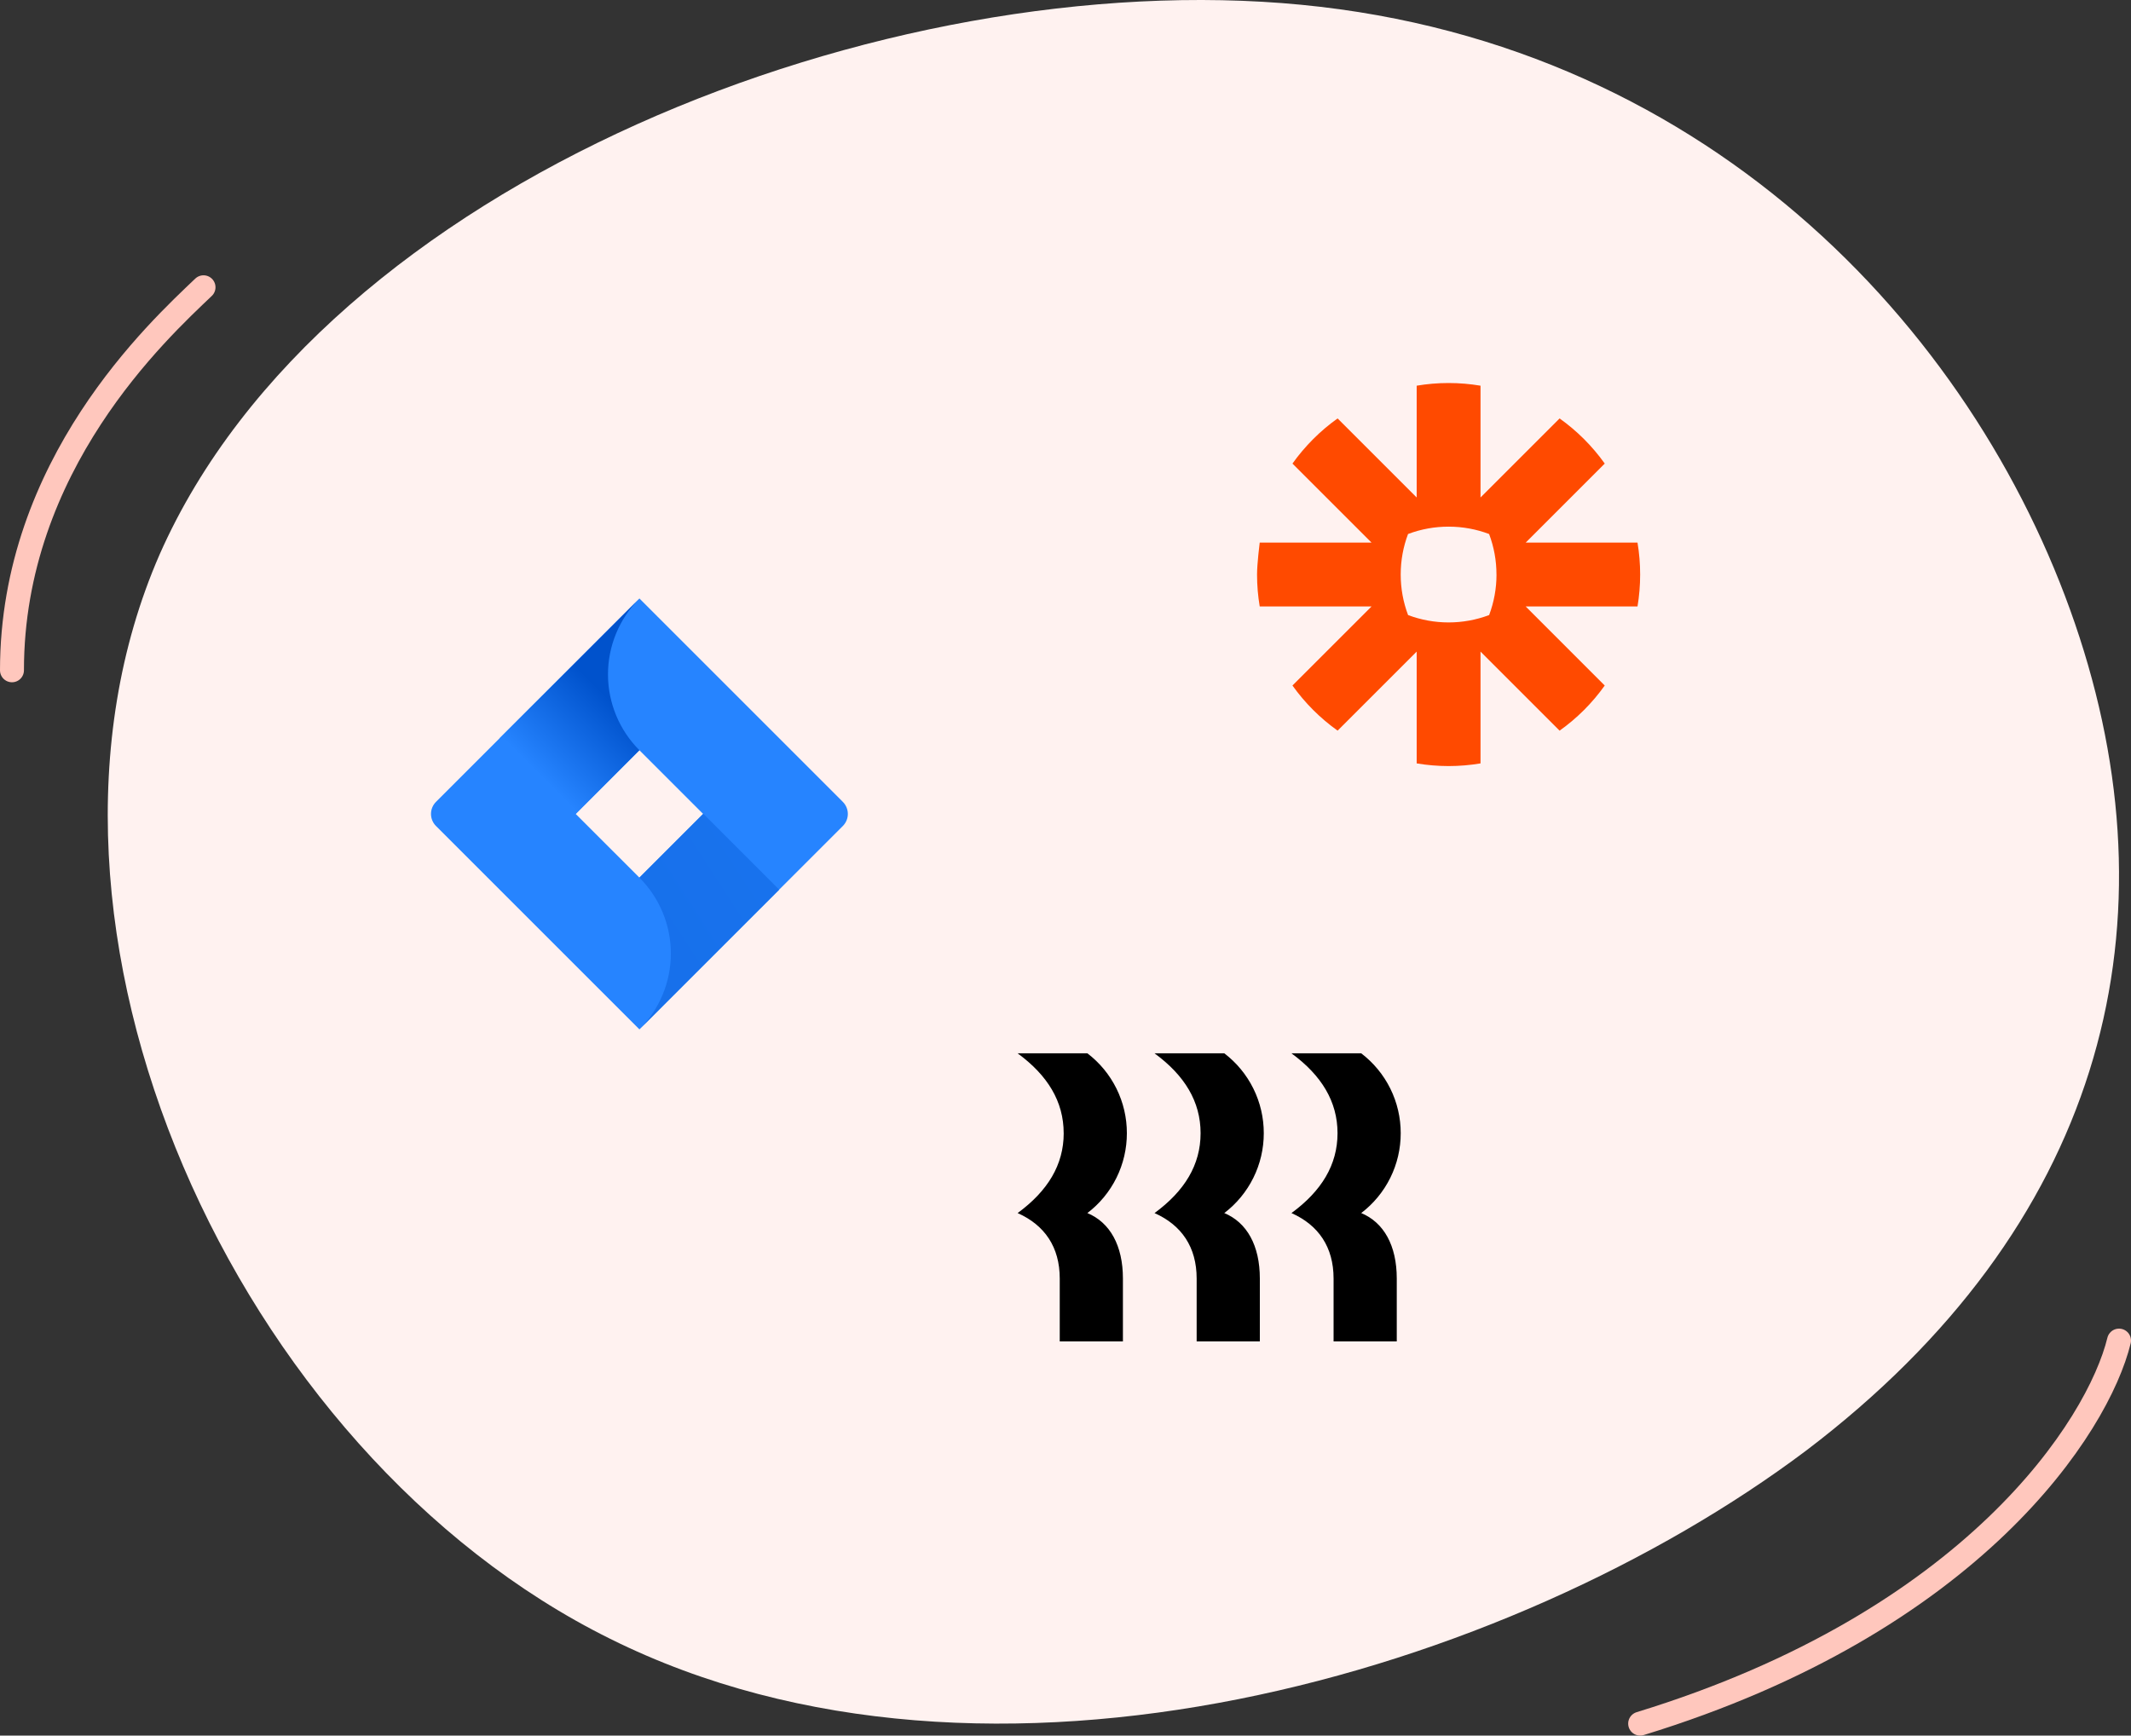
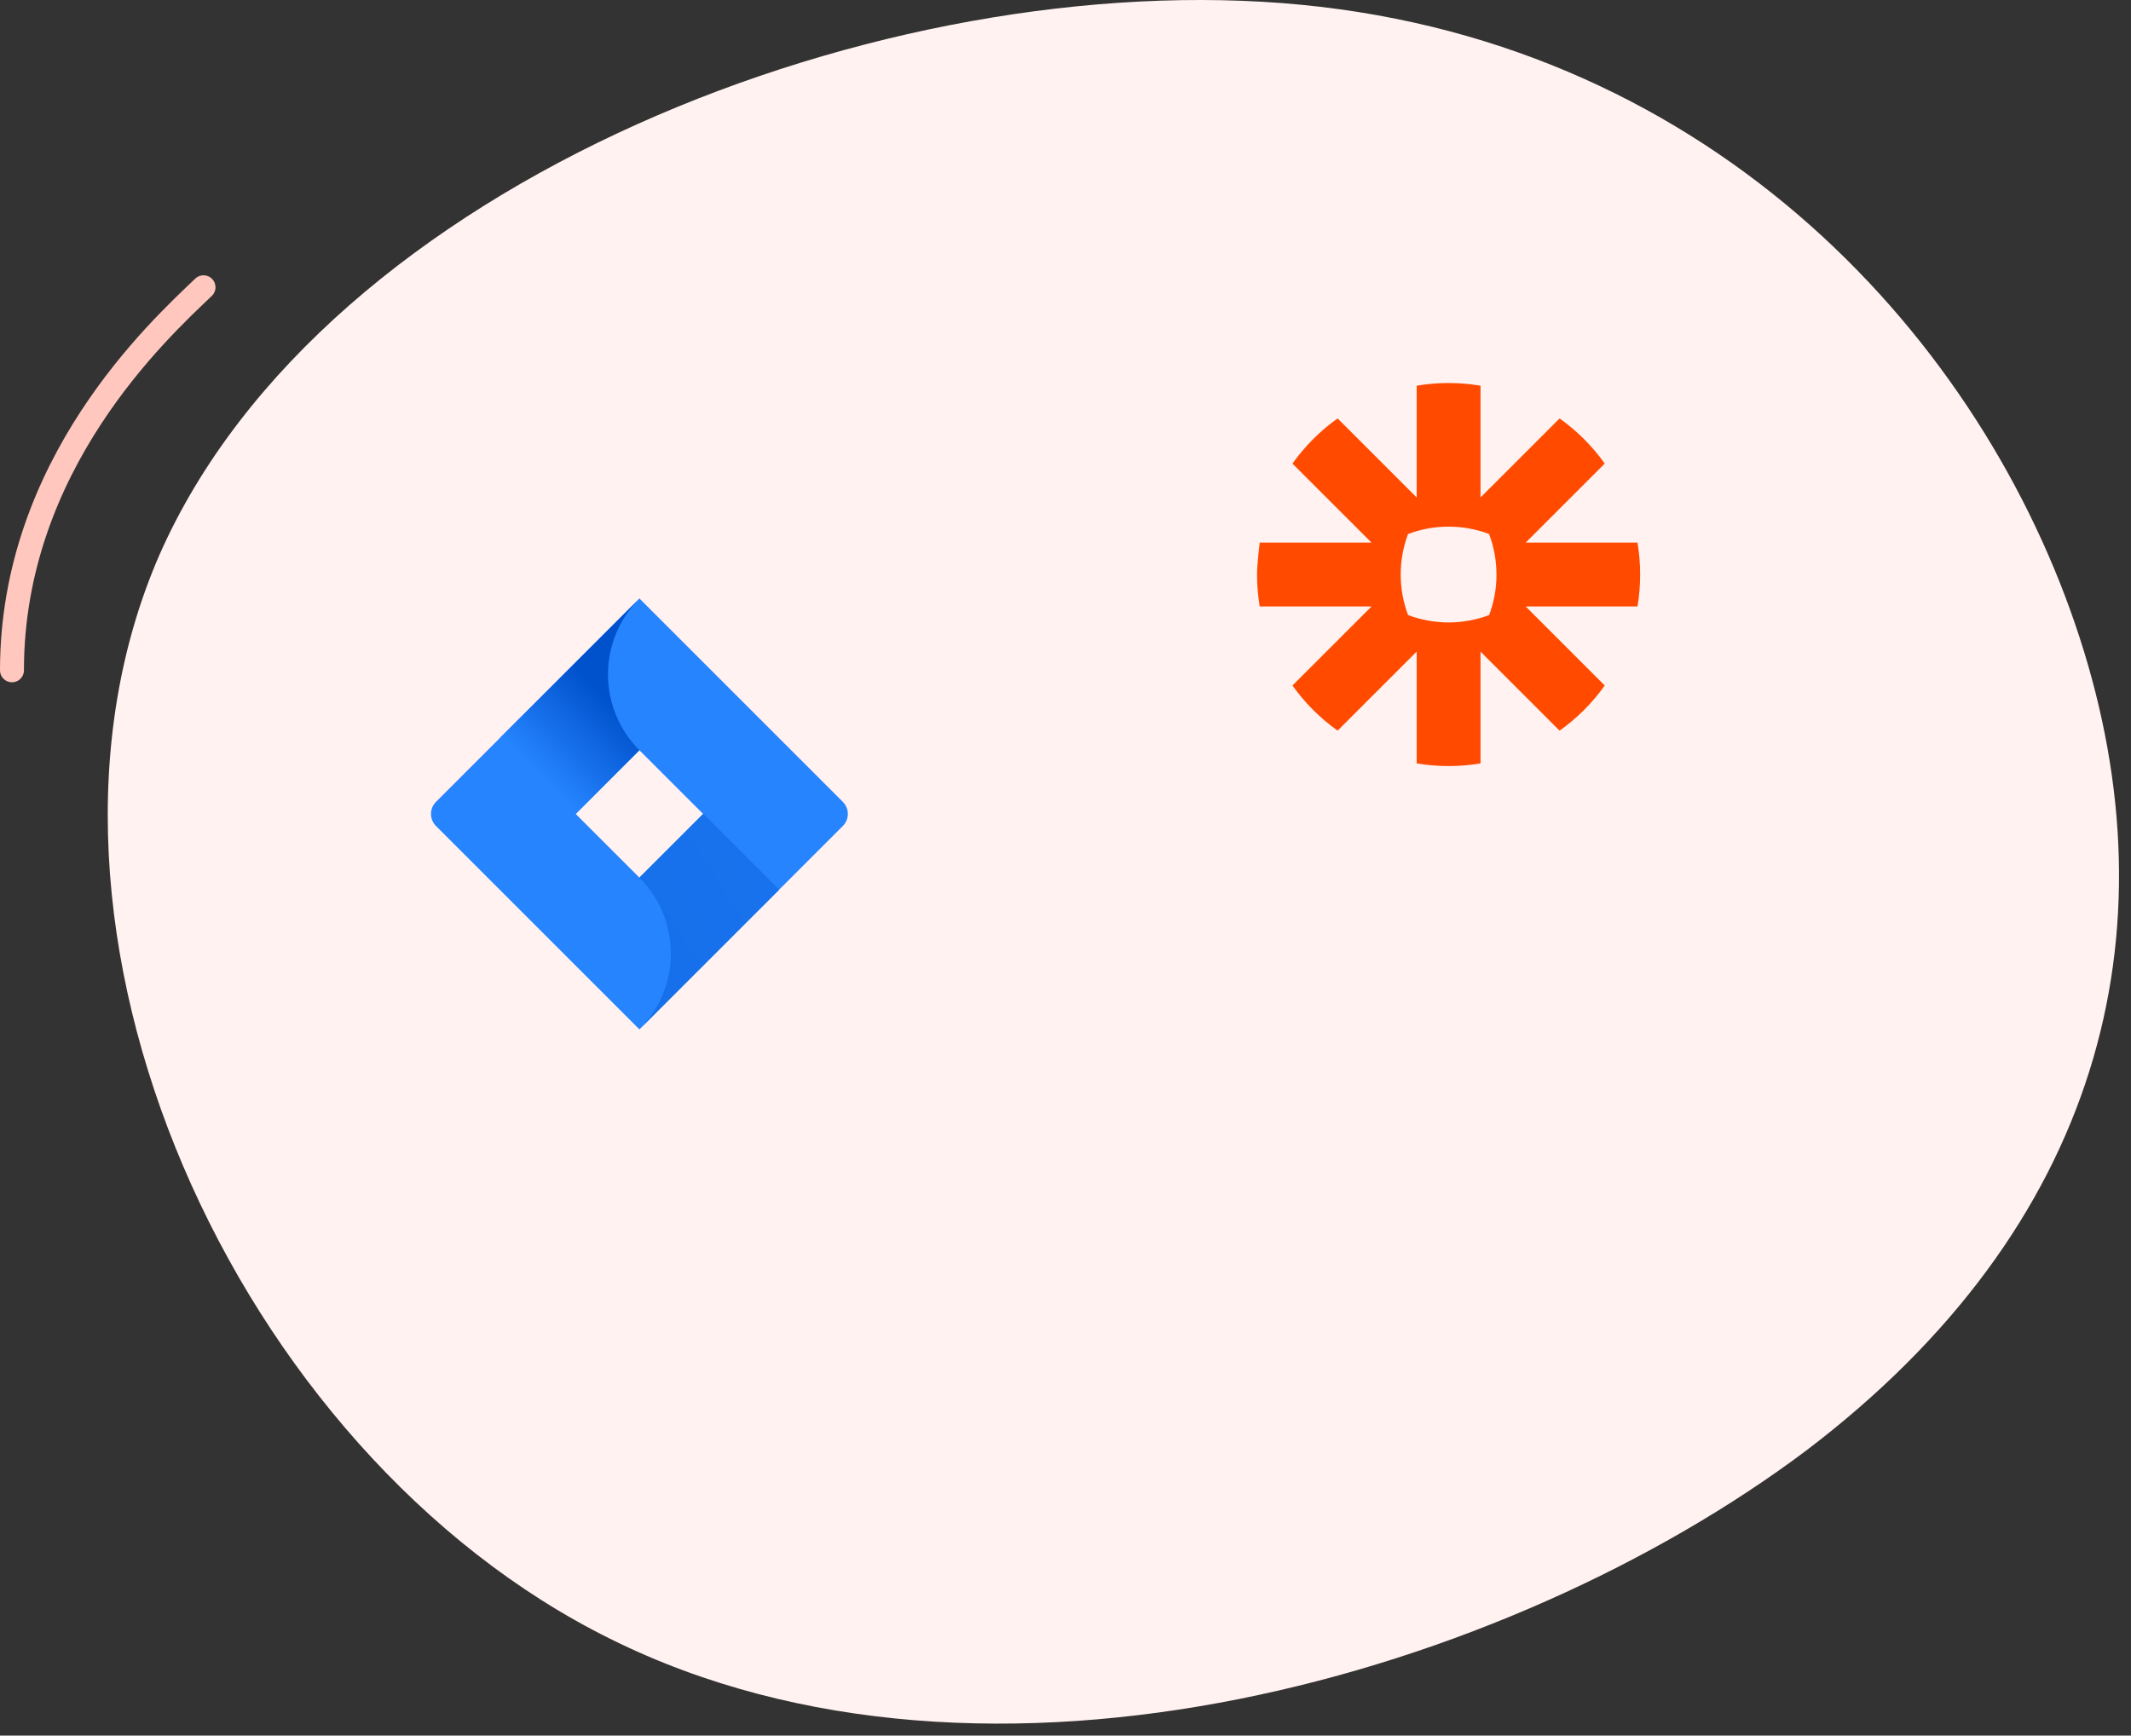
<svg xmlns="http://www.w3.org/2000/svg" width="178" height="145" viewBox="0 0 178 145" fill="none">
  <rect x="0" y="0" width="178" height="145" fill="#333333" stroke="none" />
  <path d="M173.702 53.245C181.734 77.991 175.459 102.527 150.864 121.191C126.018 139.855 82.599 152.647 50.977 136.919C19.605 121.4 -0.222 77.362 13.331 46.325C27.134 15.078 74.066 -2.957 108.7 0.399C143.335 3.754 165.671 28.5 173.702 53.245Z" fill="#FFF2F0" />
-   <path d="M177 112C175.268 119.111 164.844 135.467 137 144" stroke="#FFC7BD" stroke-width="2" stroke-linecap="round" stroke-linejoin="round" />
  <path d="M17 24C13.235 27.593 1 38.821 1 56" stroke="#FFC7BD" stroke-width="2" stroke-linecap="round" stroke-linejoin="round" />
  <path d="M70.402 66.993L54.911 51.502L53.41 50L41.748 61.661L36.417 66.993C36.15 67.26 36 67.622 36 68C36 68.378 36.15 68.74 36.417 69.007L47.071 79.661L53.41 86L65.07 74.339L65.251 74.158L70.402 69.007C70.669 68.74 70.819 68.378 70.819 68C70.819 67.622 70.669 67.26 70.402 66.993V66.993ZM53.41 73.322L48.087 68L53.41 62.678L58.732 68L53.41 73.322Z" fill="#2684FF" />
  <path d="M53.409 62.678C51.736 61.004 50.792 58.736 50.785 56.368C50.778 54.001 51.708 51.727 53.371 50.043L41.725 61.685L48.064 68.024L53.409 62.678Z" fill="url(#paint0_linear_577_1690)" />
  <path d="M58.745 67.986L53.409 73.322C54.242 74.154 54.903 75.143 55.353 76.23C55.804 77.318 56.036 78.484 56.036 79.661C56.036 80.838 55.804 82.004 55.353 83.092C54.903 84.18 54.242 85.168 53.409 86V86L65.085 74.325L58.745 67.986Z" fill="url(#paint1_linear_577_1690)" />
  <path d="M125.001 48.008C125.001 49.161 124.792 50.306 124.386 51.385C123.306 51.792 122.161 52.001 121.007 52.001H120.993C119.839 52.001 118.695 51.792 117.615 51.386C117.207 50.306 116.999 49.161 116.999 48.007V47.992C116.999 46.803 117.217 45.664 117.612 44.614C118.692 44.206 119.837 43.998 120.992 43.999H121.005C122.194 43.999 123.333 44.217 124.383 44.614C124.79 45.694 124.999 46.838 124.998 47.992V48.007H125L125.001 48.008ZM136.778 45.333H127.439L134.042 38.729C133.004 37.271 131.729 35.997 130.271 34.959L123.666 41.562V32.223C122.788 32.075 121.899 32.001 121.009 32H120.992C120.086 32 119.198 32.077 118.334 32.223V41.562L111.728 34.958C111 35.476 110.318 36.054 109.687 36.686L109.684 36.689C109.053 37.32 108.475 38.003 107.958 38.73L114.563 45.333H105.222C105.222 45.333 105 47.088 105 47.995V48.006C105 48.913 105.077 49.802 105.223 50.667H114.564L107.957 57.27C108.996 58.728 110.271 60.002 111.729 61.041L118.334 54.438V63.778C119.198 63.923 120.084 63.999 120.989 64.001H121.011C121.901 64 122.789 63.925 123.666 63.778V54.438L130.271 61.043C130.999 60.525 131.682 59.947 132.314 59.315H132.315C132.946 58.683 133.523 58 134.041 57.273L127.438 50.667H136.779C136.924 49.803 137 48.917 137 48.012V47.989C137 47.099 136.926 46.211 136.779 45.334L136.778 45.333Z" fill="#FF4A00" />
-   <path d="M88.848 94.672C88.848 92.025 87.507 89.837 85 88H90.827C91.855 88.782 92.687 89.792 93.259 90.949C93.832 92.107 94.128 93.381 94.126 94.672C94.128 95.964 93.832 97.238 93.259 98.396C92.687 99.553 91.855 100.563 90.827 101.345C92.719 102.134 93.796 104.059 93.796 106.815V112.067H88.519V106.815C88.519 104.191 87.266 102.353 85.001 101.346C87.508 99.508 88.85 97.322 88.85 94.674L88.848 94.672ZM100.284 94.672C100.284 92.025 98.943 89.837 96.436 88H102.264C103.291 88.782 104.123 89.792 104.695 90.95C105.267 92.107 105.564 93.381 105.562 94.672C105.564 95.964 105.267 97.238 104.695 98.395C104.123 99.553 103.291 100.562 102.264 101.345C104.155 102.134 105.233 104.059 105.233 106.815V112.067H99.955V106.815C99.955 104.191 98.701 102.353 96.436 101.346C98.943 99.508 100.284 97.322 100.284 94.674V94.672ZM111.722 94.672C111.722 92.025 110.381 89.837 107.874 88H113.701C114.728 88.782 115.561 89.792 116.133 90.949C116.705 92.107 117.002 93.381 117 94.672C117.002 95.964 116.705 97.238 116.133 98.396C115.561 99.553 114.728 100.563 113.701 101.345C115.593 102.134 116.67 104.059 116.67 106.815V112.067H111.392V106.815C111.392 104.191 110.139 102.353 107.874 101.346C110.381 99.508 111.722 97.322 111.722 94.674V94.672Z" fill="black" />
  <defs>
    <linearGradient id="paint0_linear_577_1690" x1="52.459" y1="57.294" x2="45.027" y2="64.726" gradientUnits="userSpaceOnUse">
      <stop offset="0.18" stop-color="#0052CC" />
      <stop offset="1" stop-color="#2684FF" />
    </linearGradient>
    <linearGradient id="paint1_linear_577_1690" x1="506.176" y1="1153.88" x2="762.859" y2="987.524" gradientUnits="userSpaceOnUse">
      <stop offset="0.18" stop-color="#0052CC" />
      <stop offset="1" stop-color="#2684FF" />
    </linearGradient>
  </defs>
</svg>